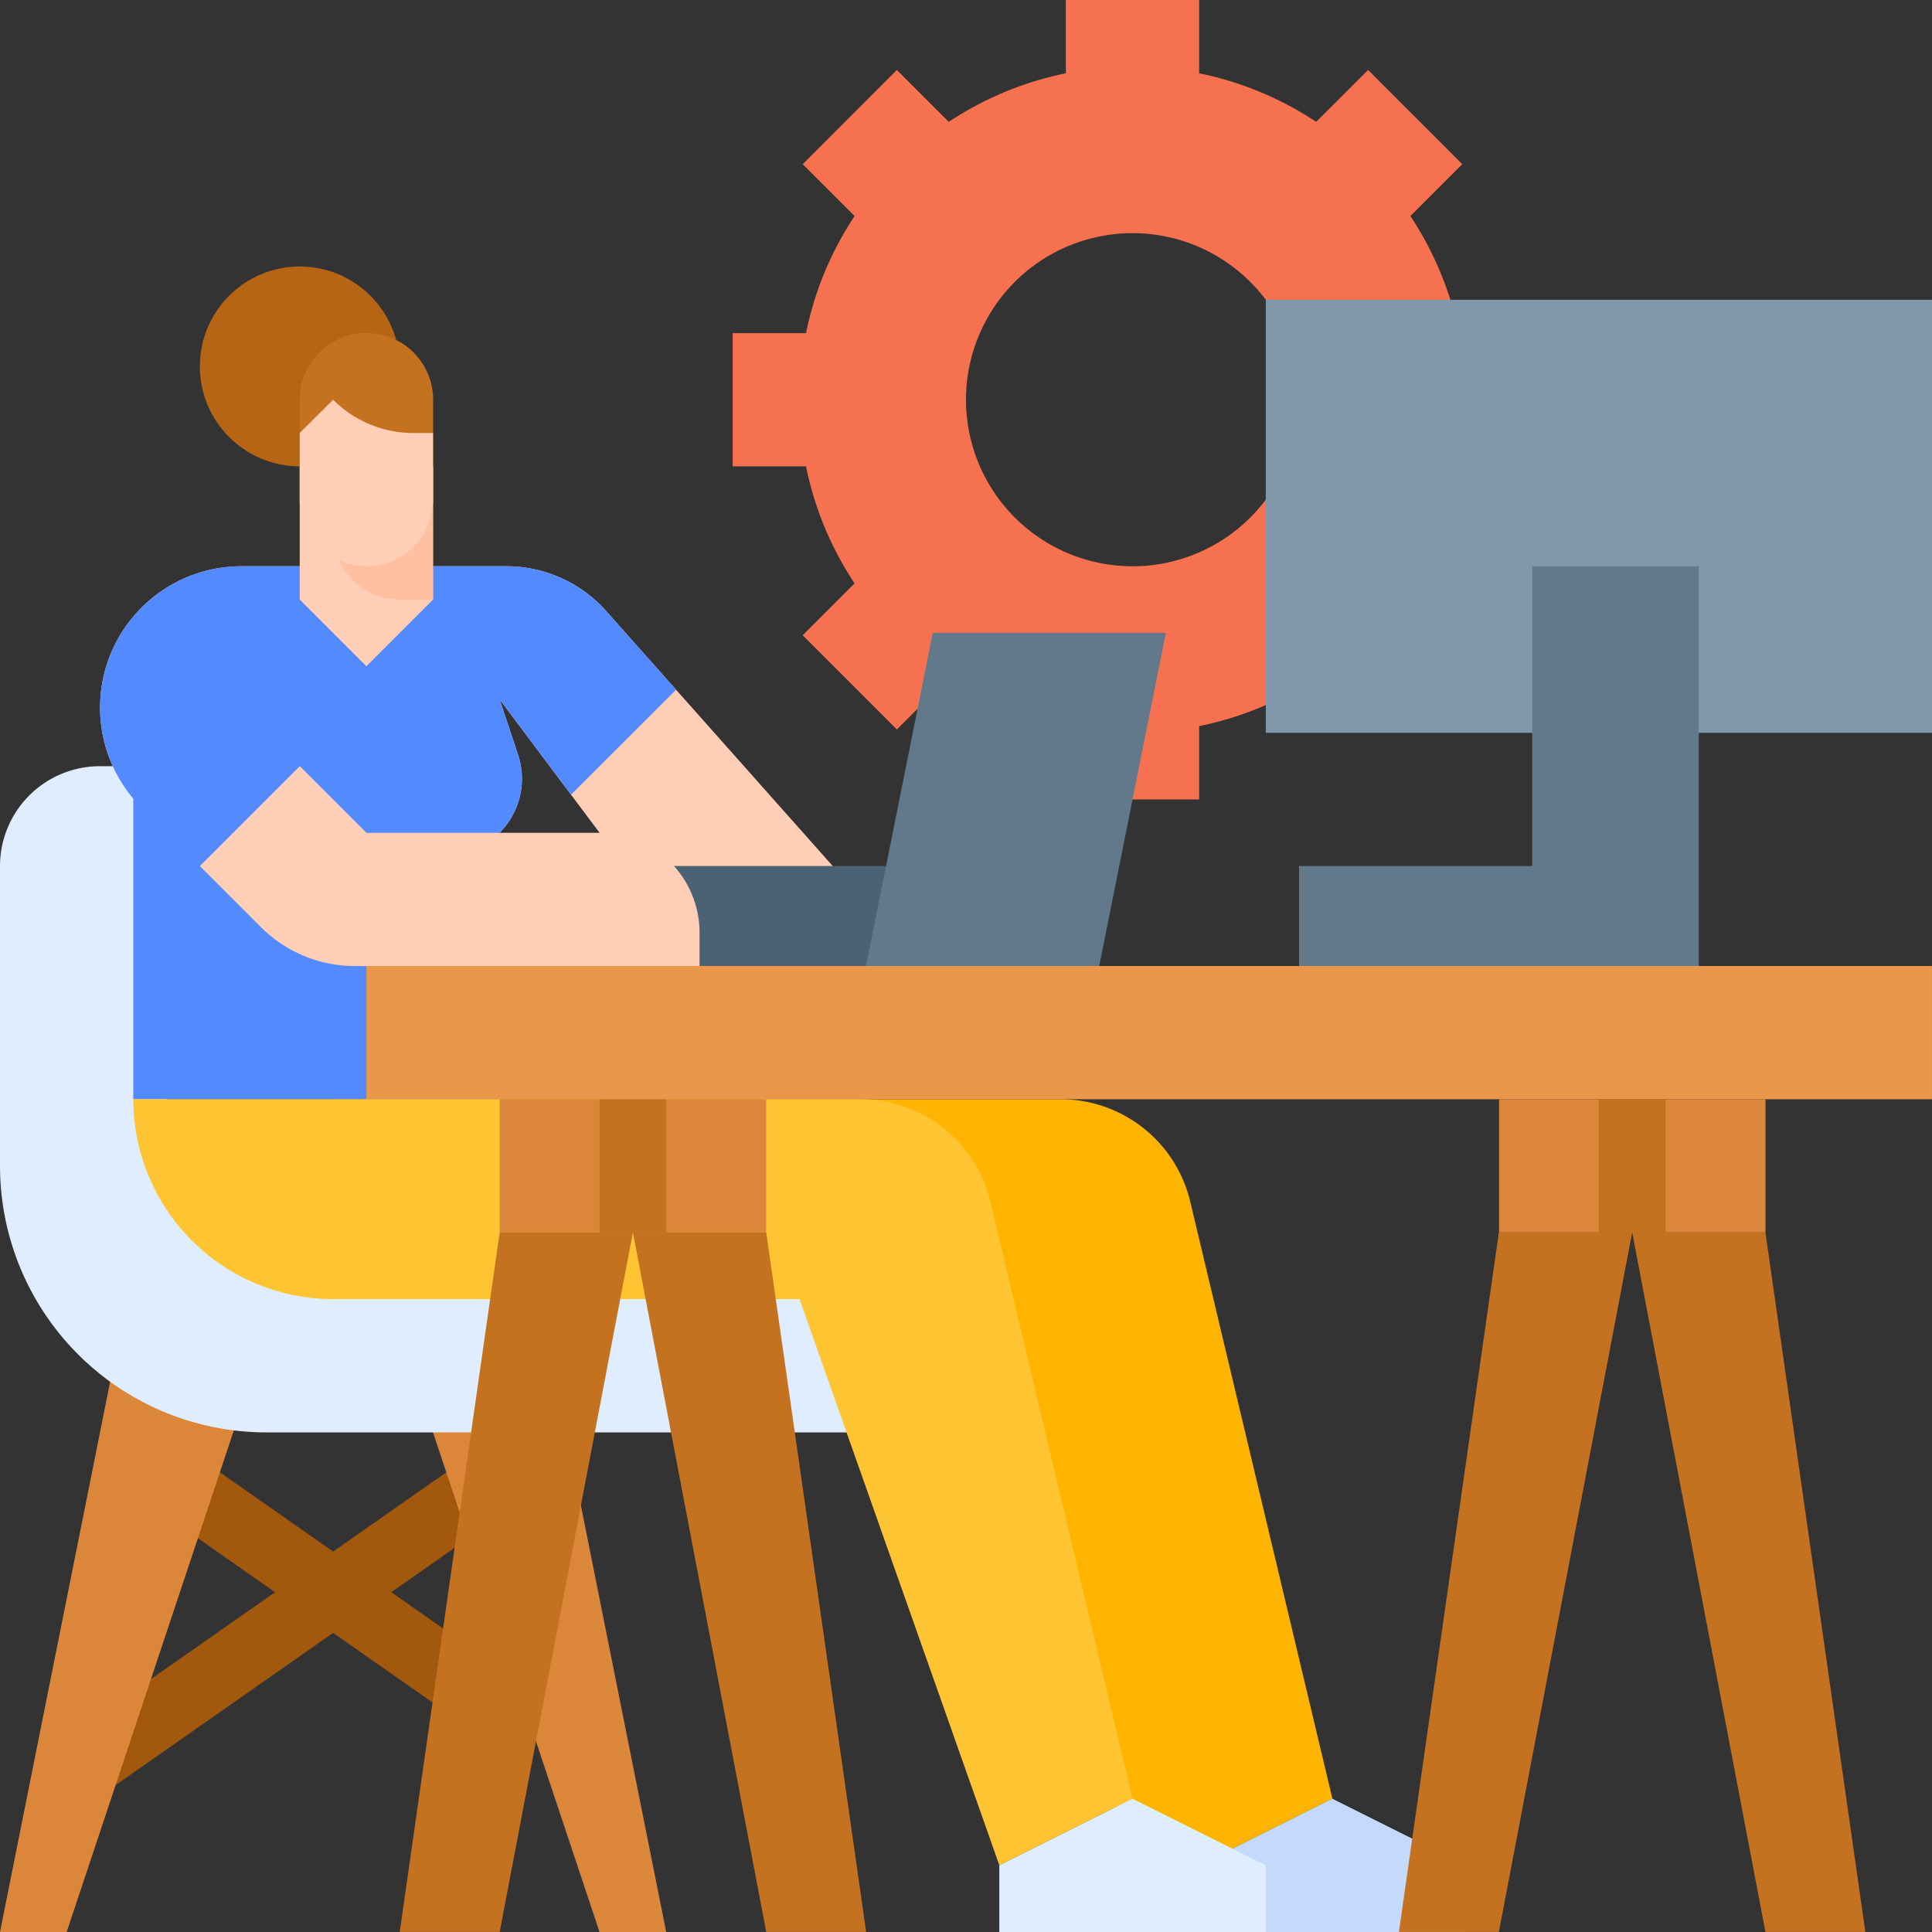
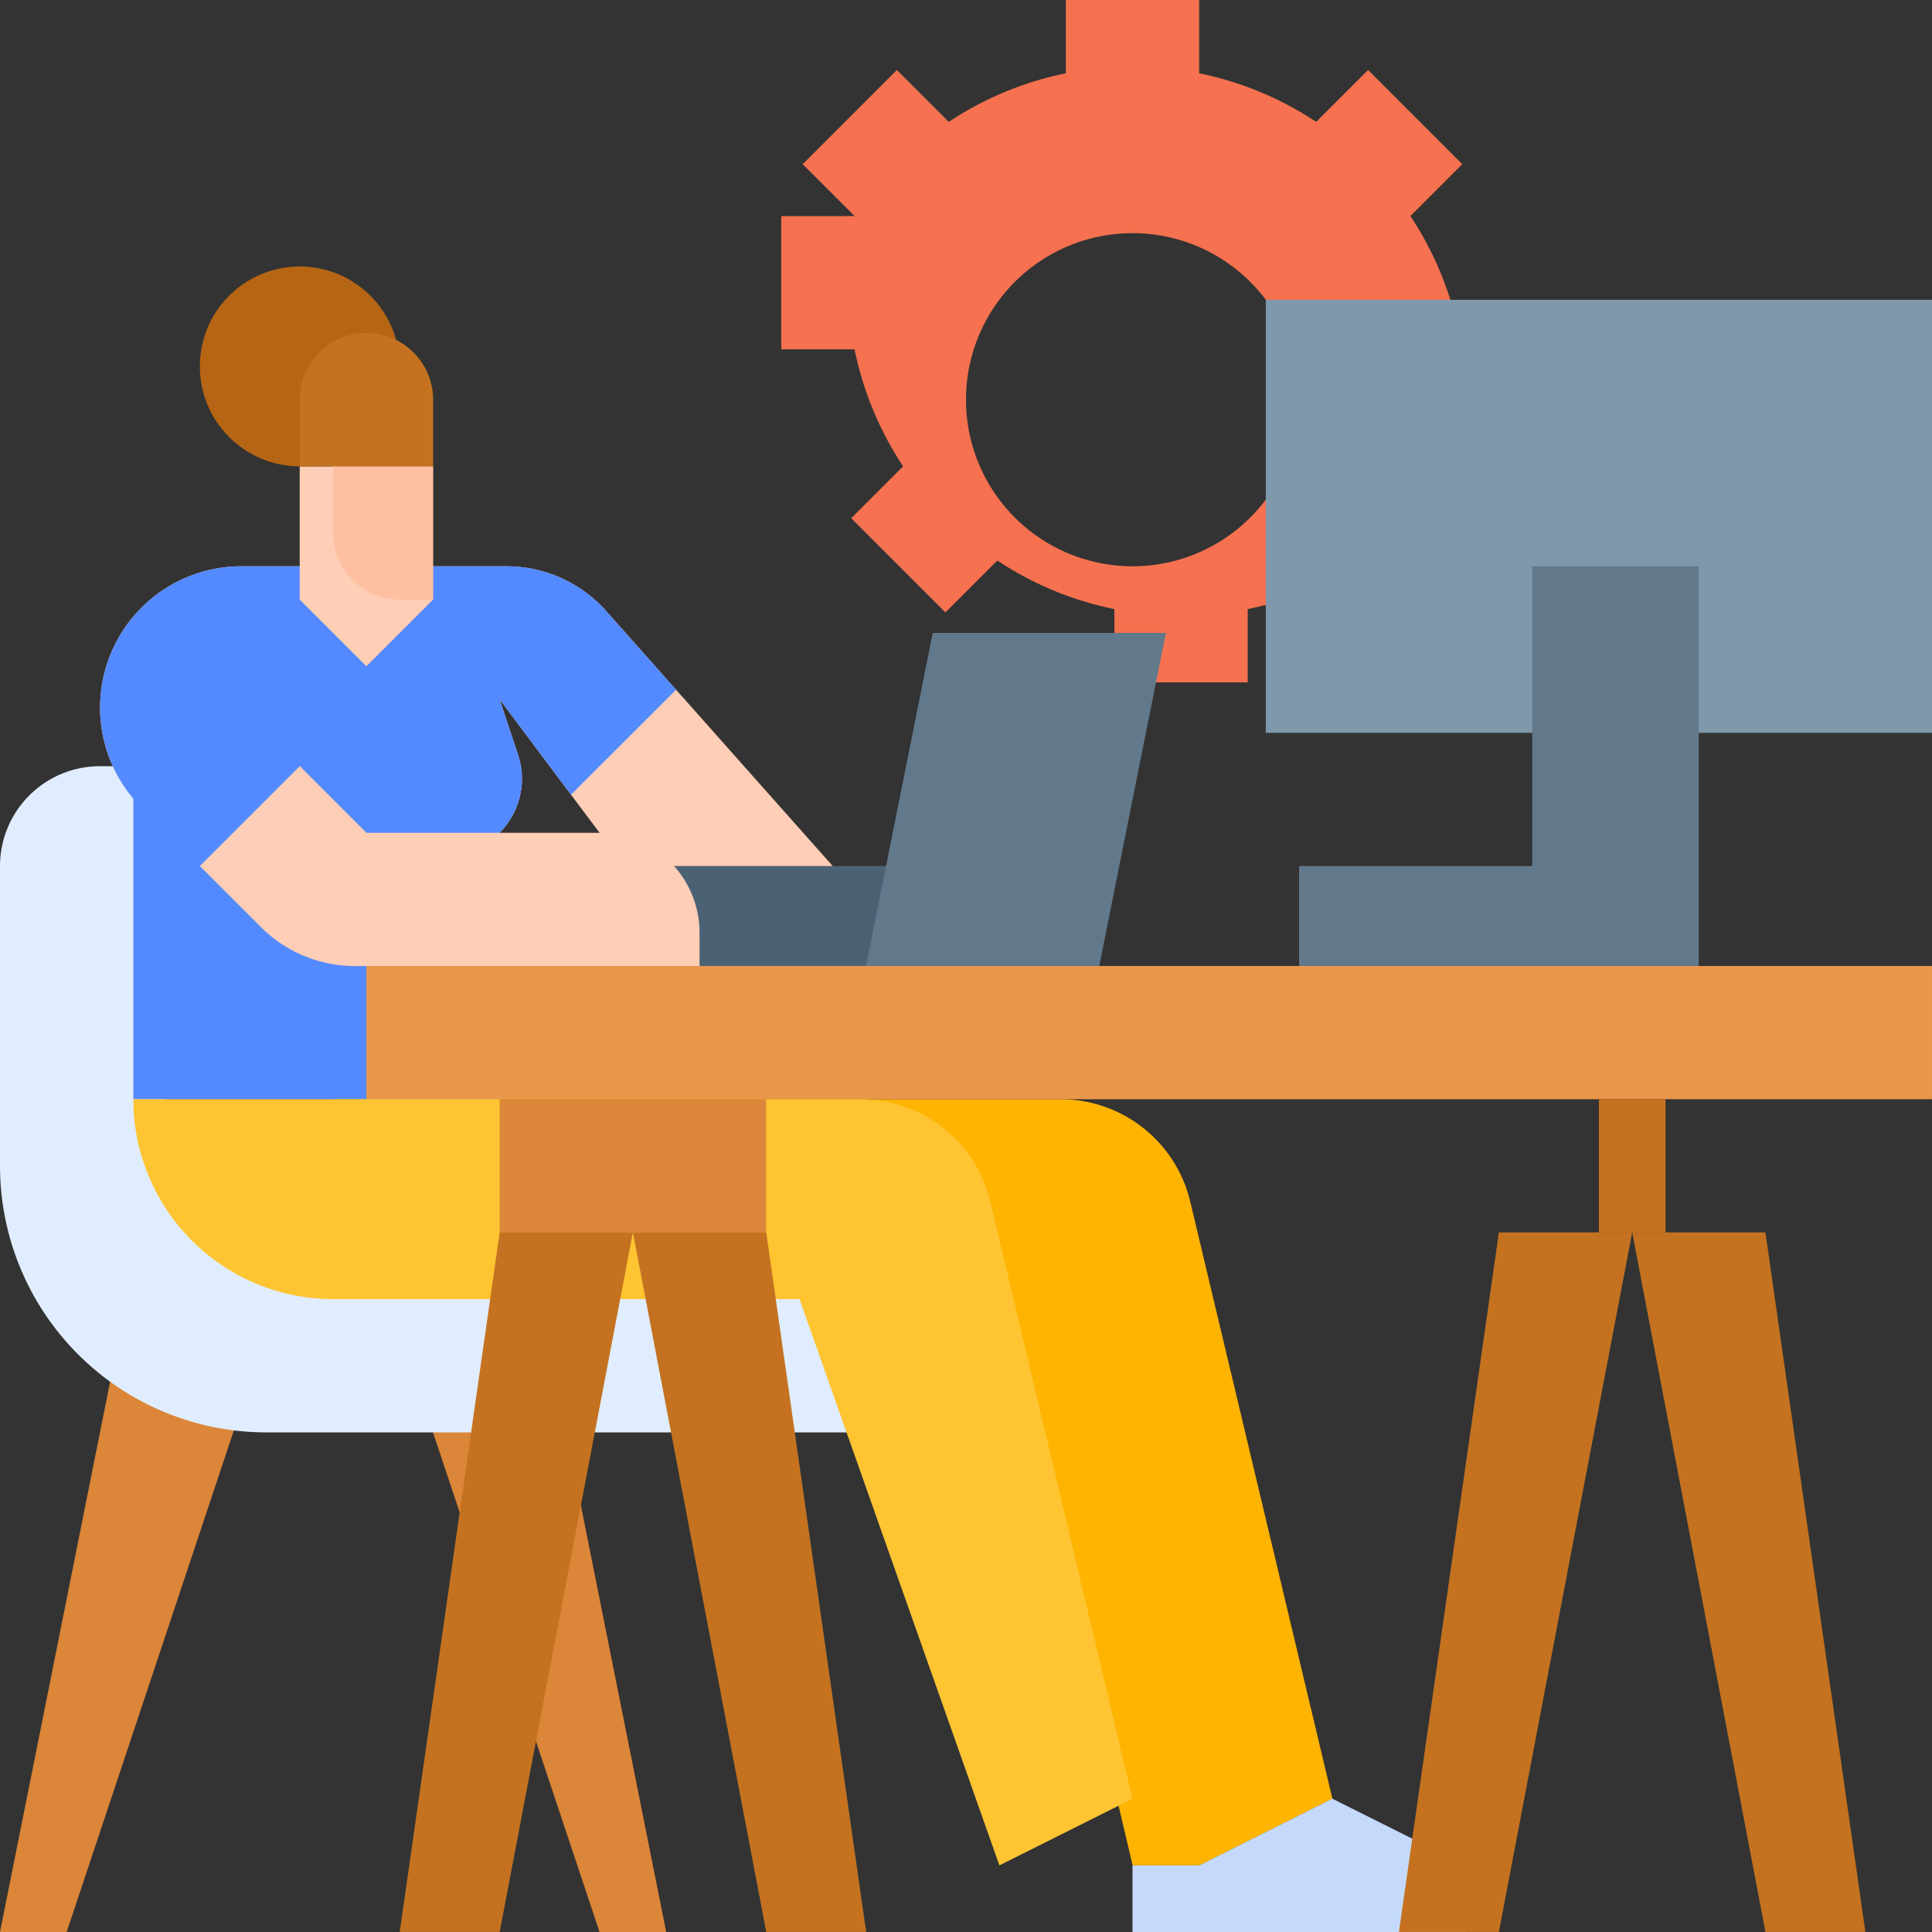
<svg xmlns="http://www.w3.org/2000/svg" width="101.429" height="101.429" viewBox="0 0 101.429 101.429">
  <rect x="0" y="0" width="101.429" height="101.429" fill="#333333" stroke="none" />
  <g id="Group_2015" data-name="Group 2015" transform="translate(-15099 -1007)">
-     <path id="Path_1715" data-name="Path 1715" d="M15179.443,1031.483v-6.995h-3.849a17.352,17.352,0,0,0-2.549-6.145l2.724-2.723-4.945-4.947-2.725,2.724a17.373,17.373,0,0,0-6.144-2.549V1007h-7v3.848a17.378,17.378,0,0,0-6.145,2.549l-2.725-2.724-4.945,4.947,2.724,2.723a17.37,17.37,0,0,0-2.549,6.145h-3.849v6.995h3.849a17.365,17.365,0,0,0,2.549,6.144l-2.724,2.724,4.945,4.946,2.725-2.724a17.358,17.358,0,0,0,6.145,2.549v3.848h7v-3.848a17.353,17.353,0,0,0,6.144-2.549l2.725,2.724,4.945-4.946-2.724-2.724a17.347,17.347,0,0,0,2.549-6.144Zm-20.985,5.246a8.744,8.744,0,1,1,8.744-8.744A8.744,8.744,0,0,1,15158.458,1036.729Z" fill="#f5714f" />
+     <path id="Path_1715" data-name="Path 1715" d="M15179.443,1031.483v-6.995h-3.849a17.352,17.352,0,0,0-2.549-6.145l2.724-2.723-4.945-4.947-2.725,2.724a17.373,17.373,0,0,0-6.144-2.549V1007h-7v3.848a17.378,17.378,0,0,0-6.145,2.549l-2.725-2.724-4.945,4.947,2.724,2.723h-3.849v6.995h3.849a17.365,17.365,0,0,0,2.549,6.144l-2.724,2.724,4.945,4.946,2.725-2.724a17.358,17.358,0,0,0,6.145,2.549v3.848h7v-3.848a17.353,17.353,0,0,0,6.144-2.549l2.725,2.724,4.945-4.946-2.724-2.724a17.347,17.347,0,0,0,2.549-6.144Zm-20.985,5.246a8.744,8.744,0,1,1,8.744-8.744A8.744,8.744,0,0,1,15158.458,1036.729Z" fill="#f5714f" />
    <path id="Path_1716" data-name="Path 1716" d="M15133.975,1052.468h12.242v5.246h-12.242Z" fill="#4b6275" />
-     <path id="Path_1717" data-name="Path 1717" d="M15125.977,1086.083l-2.006-2.865-7.482,5.239-7.741-5.419-2.006,2.865,6.7,4.688-11.515,8.06,2,2.866,12.56-8.791,6.7,4.687,2.007-2.865-5.653-3.957Z" fill="#a2590d" />
    <path id="Path_1718" data-name="Path 1718" d="M15127.68,1076.951l6.295,31.478h-3.5l-10.492-31.478Z" fill="#db8638" />
    <path id="Path_1719" data-name="Path 1719" d="M15105.3,1076.951l-6.3,31.478h3.5l10.492-31.478Z" fill="#db8638" />
    <path id="Path_1720" data-name="Path 1720" d="M15146.217,1082.2h-33.227a13.99,13.99,0,0,1-13.99-13.99v-15.739a5.246,5.246,0,0,1,5.246-5.246h3.5v17.487a8.744,8.744,0,0,0,8.744,8.744h29.729Z" fill="#e0edff" />
    <path id="Path_1721" data-name="Path 1721" d="M15168.951,1101.433l-7.464-31.349a7,7,0,0,0-6.806-5.375h-38.193a10.492,10.492,0,0,0,10.492,10.493h24.482l7,29.729h3.5Z" fill="#ffb401" />
    <path id="Path_1722" data-name="Path 1722" d="M15161.956,1104.931h-3.5v3.5h17.488v-3.5l-7-3.5Z" fill="#c5dafa" />
    <path id="Path_1723" data-name="Path 1723" d="M15142.719,1052.468h-10.93l-2.812-3.747-3.745-5,.966,2.9a4.008,4.008,0,0,1-.966,4.094v13.99H15106v-15.776a7.419,7.419,0,0,1,5.67-12.2h13.923a7,7,0,0,1,5.229,2.348l3.672,4.133Z" fill="#ffceb6" />
    <path id="Path_1724" data-name="Path 1724" d="M15128.978,1048.721l-3.745-5,.966,2.9a4.008,4.008,0,0,1-.966,4.094v13.99H15106v-15.776a7.419,7.419,0,0,1,5.67-12.2h13.923a7,7,0,0,1,5.229,2.348l3.672,4.133Z" fill="#548aff" />
    <path id="Path_1725" data-name="Path 1725" d="M15118.236,1057.714h82.192v6.995h-82.192Z" fill="#ea964b" />
    <path id="Path_1726" data-name="Path 1726" d="M15121.734,1031.483v6.995l-3.5,3.5-3.5-3.5v-6.995Z" fill="#ffceb6" />
    <path id="Path_1727" data-name="Path 1727" d="M15109.493,1052.468l5.246-5.246,3.5,3.5h12.241a5.246,5.246,0,0,1,5.246,5.247v1.748h-18.088a6.993,6.993,0,0,1-4.945-2.049Z" fill="#ffceb6" />
    <path id="Path_1728" data-name="Path 1728" d="M15156.709,1057.714l3.5-17.487h-12.241l-3.5,17.487Z" fill="#62798c" />
    <path id="Path_1729" data-name="Path 1729" d="M15158.458,1101.433l-7.464-31.349a7,7,0,0,0-6.8-5.375H15106a10.493,10.493,0,0,0,10.493,10.493h24.481l10.493,29.729Z" fill="#ffc431" />
-     <path id="Path_1730" data-name="Path 1730" d="M15151.463,1104.931v3.5h13.99v-3.5l-7-3.5Z" fill="#e0edff" />
    <path id="Path_1731" data-name="Path 1731" d="M15165.453,1022.739h34.976v22.734h-34.976Z" fill="#8098ab" />
    <path id="Path_1732" data-name="Path 1732" d="M15167.2,1057.714v-5.246h12.241v-15.739h8.743v20.985Z" fill="#62798c" />
-     <path id="Path_1733" data-name="Path 1733" d="M15177.7,1064.709h13.989v6.995H15177.7Z" fill="#db8638" />
    <g id="Group_2014" data-name="Group 2014">
      <path id="Path_1734" data-name="Path 1734" d="M15182.941,1064.709h3.5v6.995h-3.5Z" fill="#c47220" />
      <path id="Path_1735" data-name="Path 1735" d="M15184.69,1071.7l-7,36.725h-5.247l5.247-36.725Z" fill="#c47220" />
      <path id="Path_1736" data-name="Path 1736" d="M15184.69,1071.7l6.994,36.725h5.246l-5.246-36.725Z" fill="#c47220" />
    </g>
    <path id="Path_1737" data-name="Path 1737" d="M15125.232,1064.709h13.989v6.995h-13.989Z" fill="#db8638" />
-     <path id="Path_1738" data-name="Path 1738" d="M15130.478,1064.709h3.5v6.995h-3.5Z" fill="#c47220" />
    <path id="Path_1739" data-name="Path 1739" d="M15132.227,1071.7l-6.994,36.725h-5.247l5.247-36.725Z" fill="#c47220" />
    <path id="Path_1740" data-name="Path 1740" d="M15132.227,1071.7l7,36.725h5.246l-5.246-36.725Z" fill="#c47220" />
    <path id="Path_1741" data-name="Path 1741" d="M15121.734,1031.483v6.995h-1.749a3.5,3.5,0,0,1-3.5-3.5v-3.5Z" fill="#ffbfa1" />
    <circle id="Ellipse_144" data-name="Ellipse 144" cx="5.246" cy="5.246" r="5.246" transform="translate(15109.492 1020.99)" fill="#b66514" />
    <path id="Path_1742" data-name="Path 1742" d="M15114.739,1031.483v-3.5a3.5,3.5,0,0,1,7,0v3.5Z" fill="#c47220" />
-     <path id="Path_1743" data-name="Path 1743" d="M15116.488,1027.985a5.967,5.967,0,0,0,4.222,1.749h1.024v3.5a3.5,3.5,0,0,1-7,0v-3.5Z" fill="#ffceb6" />
  </g>
</svg>